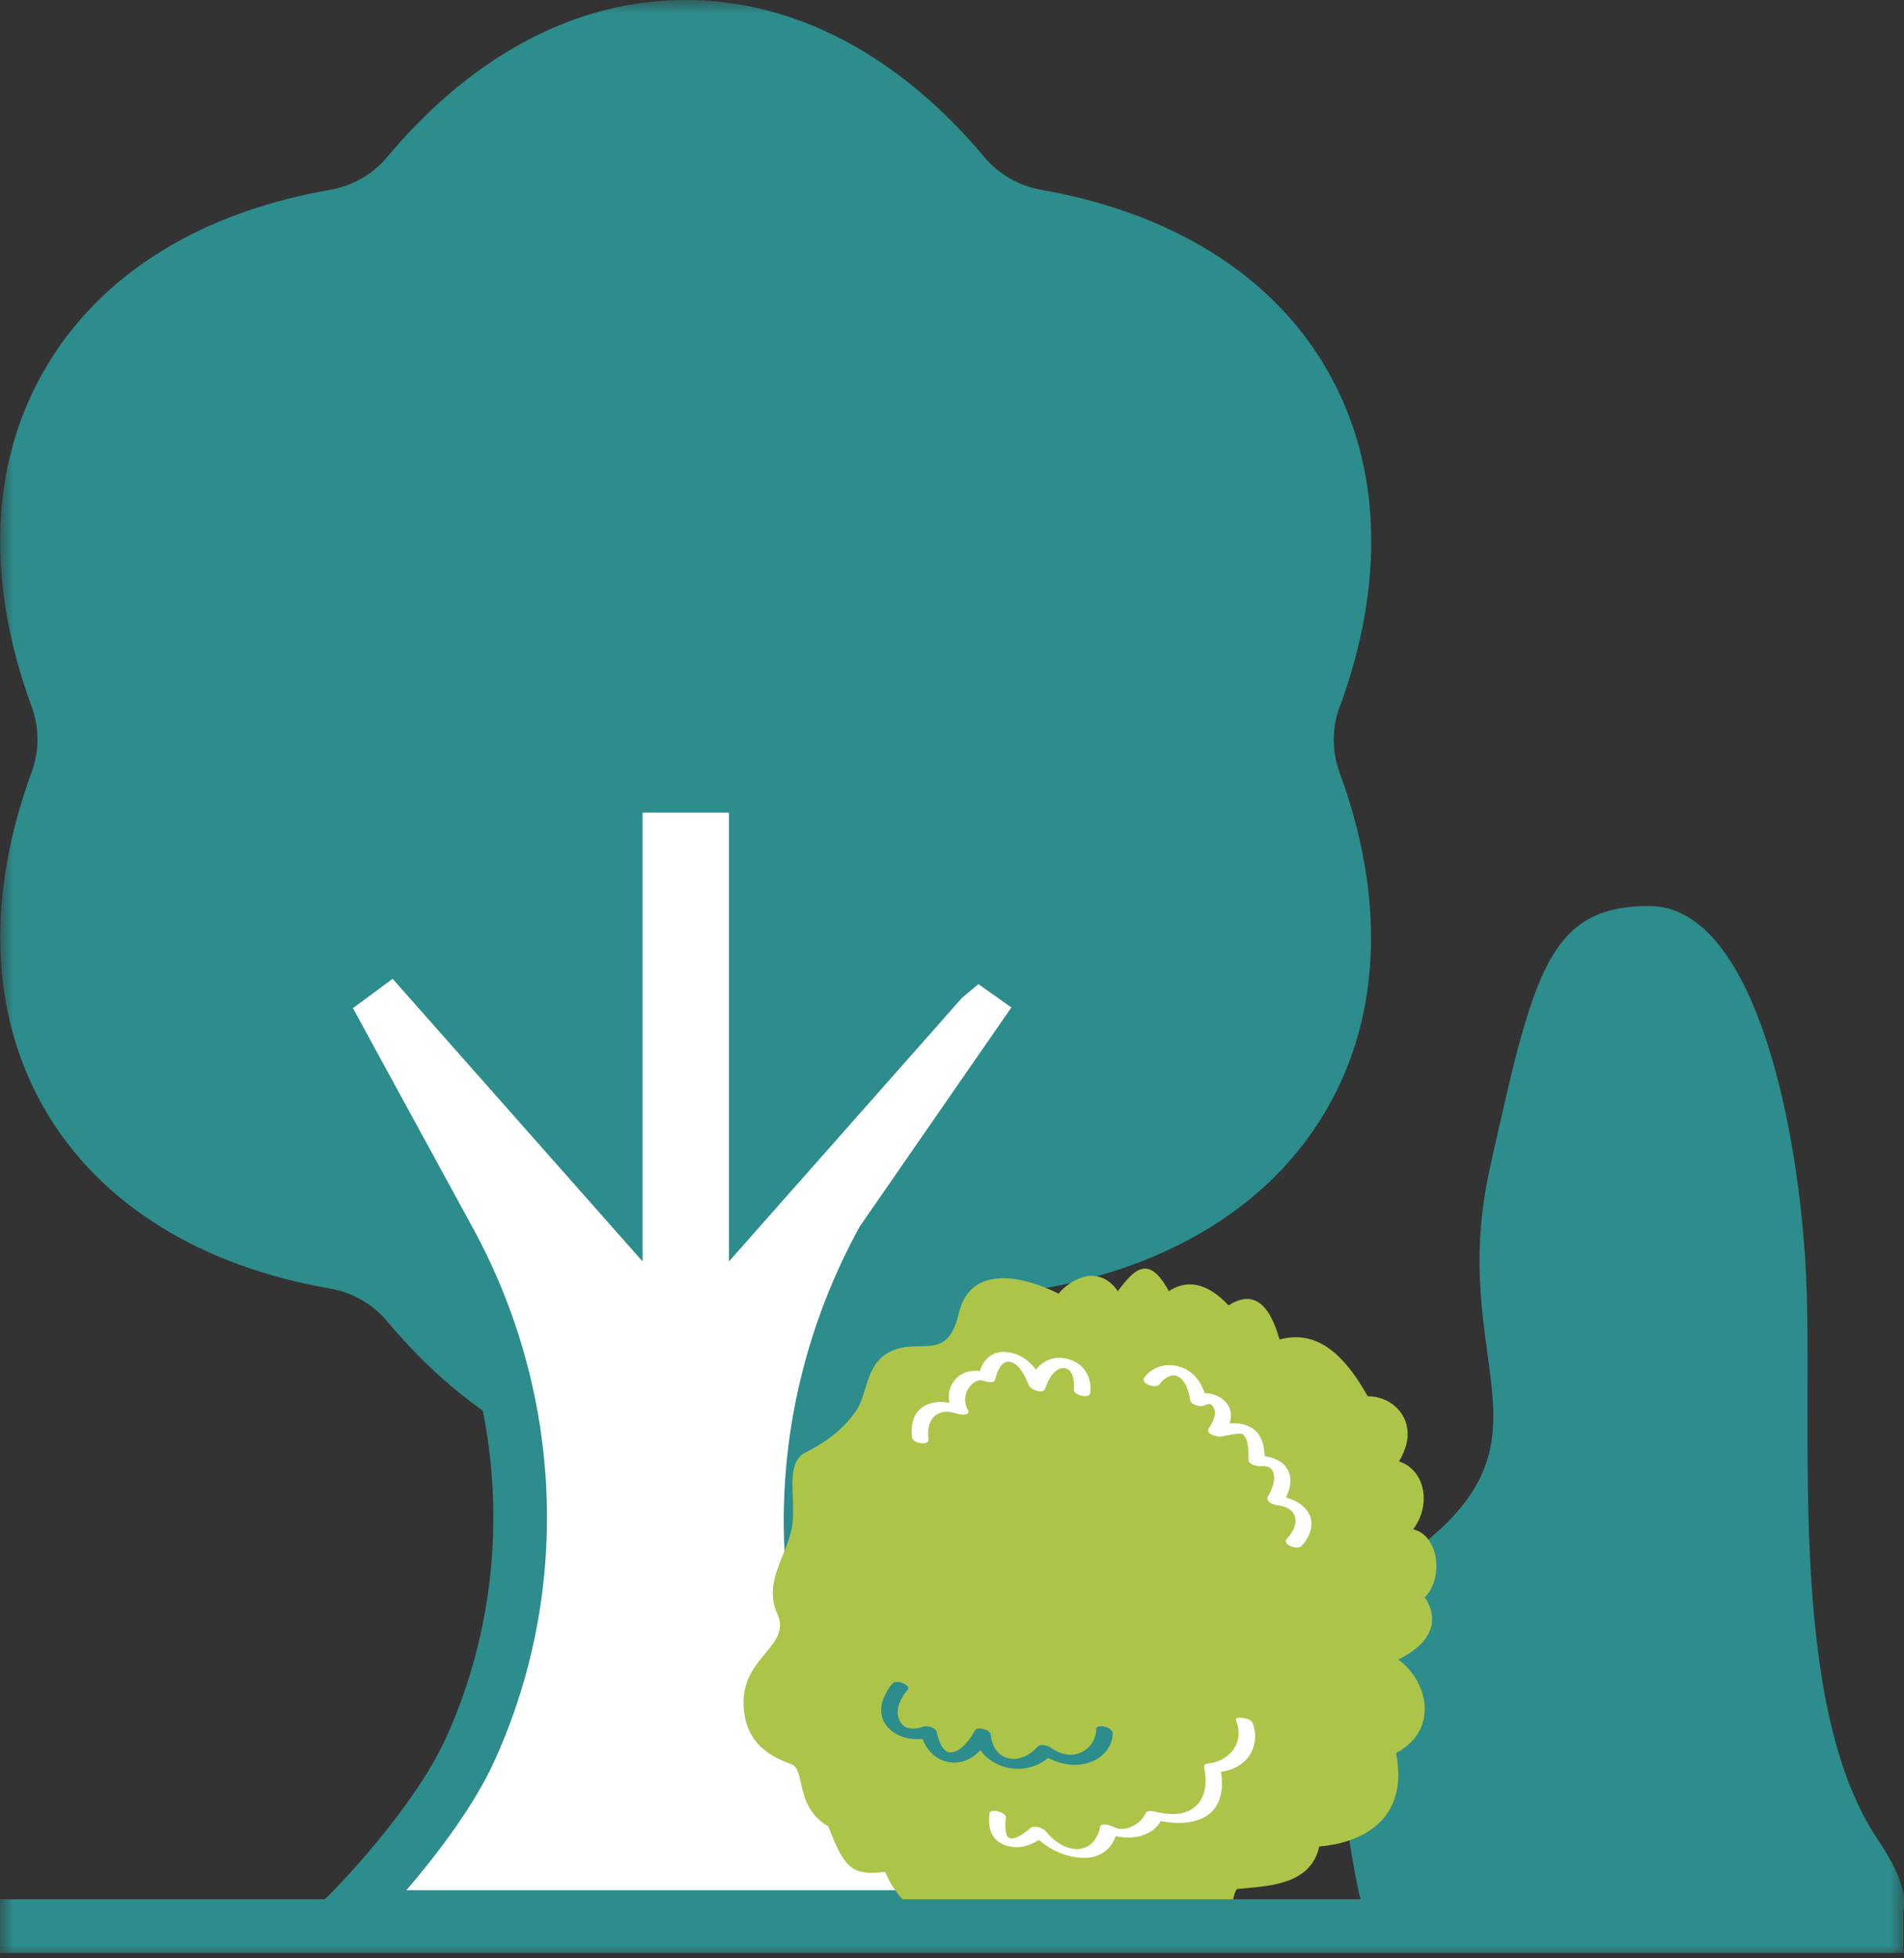
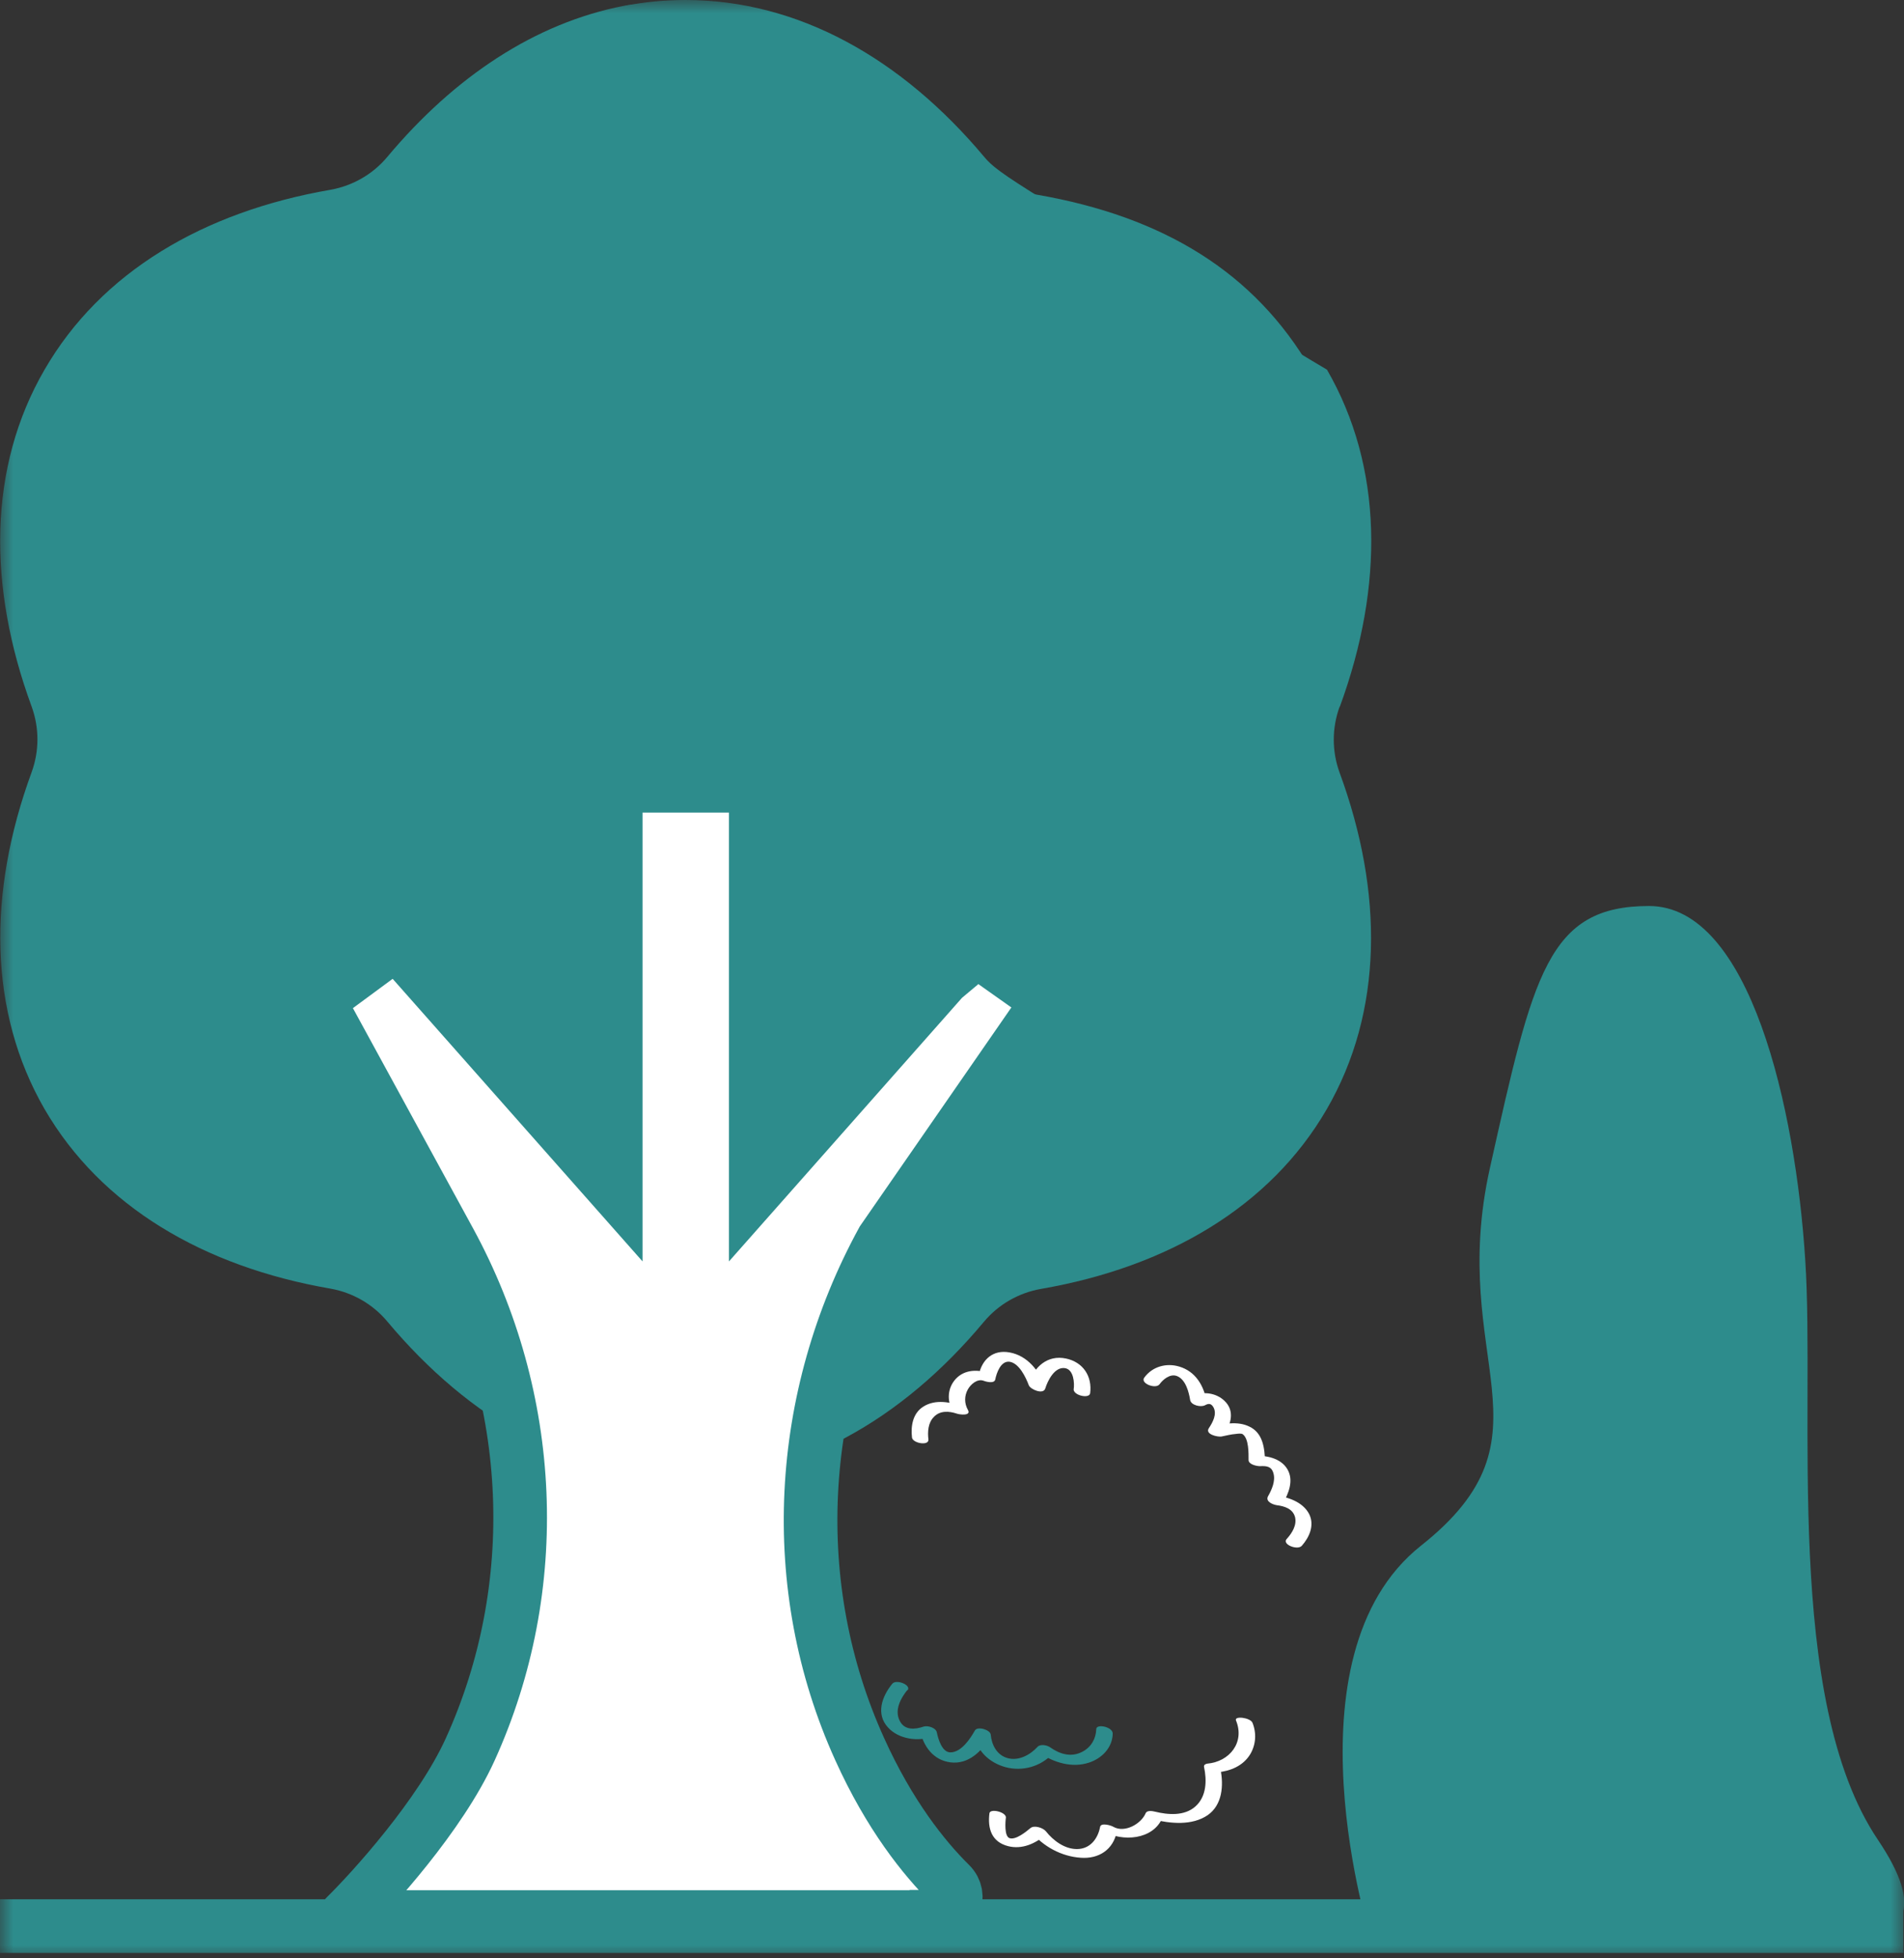
<svg xmlns="http://www.w3.org/2000/svg" width="71" height="73" viewBox="0 0 71 73" fill="none">
  <rect x="0" y="0" width="71" height="73" fill="#333333" stroke="none" />
  <g clip-path="url(#clip0_319_440)">
    <mask id="mask0_319_440" style="mask-type:luminance" maskUnits="userSpaceOnUse" x="0" y="0" width="71" height="73">
      <path d="M71 0H0V73H71V0Z" fill="white" />
    </mask>
    <g mask="url(#mask0_319_440)">
      <path d="M61.493 33.773C65.26 33.773 66.957 41.306 67.318 46.977C67.691 52.635 66.499 63.34 70.025 68.579C73.551 73.817 66.933 72.339 60.627 72.339H51.132C51.132 72.339 47.775 61.754 52.985 57.621C58.208 53.489 53.948 50.749 55.561 43.529C57.173 36.308 57.715 33.773 61.493 33.773Z" fill="#2D8C8C" />
      <path d="M48.894 13.781C46.788 10.152 43.382 8.074 38.665 7.257C37.834 7.113 37.076 6.68 36.535 6.031C33.478 2.367 29.772 0.216 25.572 0.216C24.79 0.216 24.02 0.072 23.273 0.216C19.964 0.853 16.944 2.859 14.441 5.851C13.899 6.5 13.141 6.932 12.311 7.077C7.593 7.893 3.767 10.14 1.661 13.781C-0.445 17.409 -0.469 21.854 1.179 26.336C1.468 27.129 1.468 27.994 1.179 28.787C-0.469 33.28 -0.433 37.713 1.661 41.342C3.767 44.97 7.593 47.217 12.311 48.034C13.141 48.178 13.899 48.611 14.441 49.259C17.509 52.924 21.372 55.122 25.572 55.122C29.772 55.122 33.045 52.756 36.114 49.079C36.655 48.43 37.413 47.998 38.244 47.854C42.961 47.037 46.8 44.97 48.894 41.33C51 37.701 51.024 33.256 49.375 28.775C49.086 27.982 49.086 27.117 49.375 26.324C51.024 21.83 50.988 17.397 48.894 13.769" fill="#2D8C8C" />
-       <path d="M49.965 26.336C51.613 21.842 51.577 17.409 49.483 13.781C47.389 10.152 43.551 7.906 38.833 7.077C38.003 6.932 37.245 6.5 36.703 5.851C33.635 2.187 29.772 0 25.56 0C24.79 0 24.044 0.072 23.298 0.216C26.619 0.853 29.663 2.859 32.167 5.863C32.708 6.512 33.466 6.944 34.297 7.089C39.014 7.906 42.841 10.152 44.947 13.793C47.041 17.421 47.077 21.866 45.428 26.348C45.139 27.141 45.139 28.006 45.428 28.799C47.077 33.292 47.041 37.725 44.947 41.354C42.841 44.982 39.014 47.229 34.297 48.046C33.466 48.19 32.708 48.623 32.167 49.271C29.663 52.275 26.619 54.281 23.298 54.918C24.044 55.062 24.79 55.135 25.56 55.135C29.76 55.135 33.623 52.948 36.691 49.271C37.233 48.623 37.991 48.19 38.821 48.046C43.539 47.229 47.365 44.982 49.471 41.354C51.577 37.725 51.601 33.28 49.953 28.799C49.664 28.006 49.664 27.141 49.953 26.348" fill="#2D8C8C" />
+       <path d="M49.965 26.336C51.613 21.842 51.577 17.409 49.483 13.781C38.003 6.932 37.245 6.5 36.703 5.851C33.635 2.187 29.772 0 25.56 0C24.79 0 24.044 0.072 23.298 0.216C26.619 0.853 29.663 2.859 32.167 5.863C32.708 6.512 33.466 6.944 34.297 7.089C39.014 7.906 42.841 10.152 44.947 13.793C47.041 17.421 47.077 21.866 45.428 26.348C45.139 27.141 45.139 28.006 45.428 28.799C47.077 33.292 47.041 37.725 44.947 41.354C42.841 44.982 39.014 47.229 34.297 48.046C33.466 48.19 32.708 48.623 32.167 49.271C29.663 52.275 26.619 54.281 23.298 54.918C24.044 55.062 24.79 55.135 25.56 55.135C29.76 55.135 33.623 52.948 36.691 49.271C37.233 48.623 37.991 48.19 38.821 48.046C43.539 47.229 47.365 44.982 49.471 41.354C51.577 37.725 51.601 33.28 49.953 28.799C49.664 28.006 49.664 27.141 49.953 26.348" fill="#2D8C8C" />
      <path d="M34.922 71.45C35.56 71.45 35.885 70.669 35.428 70.225C34.453 69.263 33.165 67.654 32.058 65.203C29.302 59.123 29.712 52.095 32.913 46.244L38.737 37.834C38.906 37.521 38.821 37.125 38.532 36.908L36.884 35.743C36.583 35.527 36.162 35.563 35.921 35.851L35.175 36.476L28.183 44.382V30.012C28.183 29.616 27.858 29.291 27.461 29.291H23.683C23.285 29.291 22.961 29.616 22.961 30.012V44.382L15.223 35.635C14.982 35.359 14.561 35.311 14.26 35.527L12.371 36.92C12.082 37.137 11.998 37.521 12.166 37.846L16.763 46.268C19.952 52.119 20.289 59.147 17.533 65.215C16.414 67.678 13.875 70.465 12.9 71.426C12.443 71.883 14.019 71.462 14.669 71.462H34.922V71.45Z" fill="white" />
      <path d="M34.922 71.45C35.56 71.45 35.885 70.669 35.428 70.225C34.453 69.263 33.165 67.654 32.058 65.203C29.302 59.123 29.712 52.095 32.913 46.244L38.737 37.834C38.906 37.521 38.821 37.125 38.532 36.908L36.884 35.743C36.583 35.527 36.162 35.563 35.921 35.851L35.175 36.476L28.183 44.382V30.012C28.183 29.616 27.858 29.291 27.461 29.291H23.683C23.285 29.291 22.961 29.616 22.961 30.012V44.382L15.223 35.635C14.982 35.359 14.561 35.311 14.26 35.527L12.371 36.92C12.082 37.137 11.998 37.521 12.166 37.846L16.763 46.268C19.952 52.119 20.289 59.147 17.533 65.215C16.414 67.678 13.875 70.465 12.9 71.426C12.443 71.883 14.019 71.462 14.669 71.462H34.922V71.45Z" stroke="#2D8C8C" stroke-width="2" stroke-miterlimit="10" />
-       <path d="M39.459 48.214C38.075 47.529 36.174 47.157 35.753 48.959C35.331 50.749 34.381 49.908 33.322 50.329C32.263 50.749 32.371 51.915 31.95 52.551C31.529 53.188 30.891 53.717 30.049 54.137C29.206 54.558 29.736 55.939 29.519 56.997C29.302 58.054 28.46 59.003 28.99 60.169C29.519 61.334 27.726 61.754 27.726 63.449C27.726 65.142 28.99 65.563 29.519 65.767C30.049 65.984 29.627 67.353 30.891 68.086C31.529 69.78 31.842 69.888 33.009 69.78C33.587 71.15 34.706 71.895 36.294 71.054C37.666 71.895 39.784 72.748 40.626 71.895C41.469 71.054 41.457 72.82 44.116 72.243C46.234 71.787 45.813 70.837 46.126 70.417C47.185 70.309 48.882 70.309 49.194 68.831C50.566 68.723 52.576 67.99 52.059 65.347C53.647 64.506 53.286 62.704 52.143 61.863C53.647 61.118 53.563 60.169 53.13 59.544C53.852 58.799 53.647 57.225 52.696 57.009C53.406 56.06 53.118 54.786 52.167 54.474C53.009 53.104 52.059 52.047 51 52.047C49.941 50.148 48.882 49.62 47.714 49.932C47.293 48.454 46.655 48.13 45.813 48.659C44.971 47.77 44.224 47.709 43.587 48.13C42.841 46.76 42.311 47.289 41.685 48.13C40.939 47.073 39.892 47.709 39.459 48.238" fill="#ACC549" />
      <path d="M33.839 62.992C33.587 63.304 33.334 63.761 33.563 64.169C33.743 64.506 34.128 64.47 34.441 64.362C34.586 64.314 34.898 64.398 34.934 64.578C34.983 64.818 35.127 65.323 35.44 65.323C35.849 65.323 36.186 64.806 36.354 64.506C36.451 64.338 36.932 64.482 36.944 64.662C36.98 65.046 37.173 65.431 37.582 65.539C37.991 65.647 38.412 65.419 38.689 65.118C38.797 64.998 39.062 65.058 39.17 65.142C39.531 65.395 39.953 65.515 40.362 65.299C40.687 65.13 40.867 64.818 40.879 64.458C40.879 64.241 41.505 64.374 41.493 64.626C41.481 65.154 41.084 65.551 40.602 65.707C39.977 65.911 39.303 65.707 38.773 65.347C38.93 65.347 39.086 65.359 39.255 65.371C38.809 65.851 38.136 66.044 37.498 65.875C36.884 65.707 36.391 65.251 36.33 64.602C36.523 64.65 36.727 64.71 36.92 64.758C36.607 65.287 36.114 65.779 35.44 65.695C34.802 65.611 34.441 65.106 34.309 64.518C34.477 64.59 34.634 64.662 34.802 64.734C34.236 64.926 33.526 64.842 33.117 64.398C32.648 63.893 32.889 63.232 33.274 62.764C33.418 62.583 34.008 62.812 33.839 63.016" fill="#2D8C8C" />
      <path d="M37.51 67.75C37.486 67.918 37.45 68.447 37.642 68.519C37.871 68.603 38.268 68.278 38.424 68.146C38.569 68.026 38.894 68.134 39.002 68.266C39.279 68.615 39.7 68.927 40.157 68.927C40.651 68.927 40.939 68.543 41.024 68.098C41.06 67.93 41.445 68.05 41.517 68.098C41.938 68.338 42.552 67.99 42.72 67.594C42.769 67.473 42.973 67.509 43.069 67.533C43.563 67.654 44.164 67.702 44.574 67.341C44.995 66.969 45.007 66.368 44.898 65.863C44.886 65.791 44.947 65.755 45.019 65.743C45.849 65.671 46.427 64.95 46.09 64.133C46.018 63.953 46.619 64.025 46.704 64.217C46.86 64.602 46.836 65.034 46.619 65.395C46.355 65.827 45.885 66.02 45.392 66.068C45.428 66.032 45.464 65.996 45.512 65.948C45.633 66.56 45.584 67.281 45.031 67.666C44.441 68.062 43.647 67.978 42.997 67.822C43.117 67.798 43.226 67.786 43.346 67.762C42.997 68.591 41.842 68.663 41.156 68.266C41.324 68.266 41.481 68.266 41.649 68.266C41.517 68.951 40.975 69.3 40.301 69.251C39.58 69.203 38.894 68.831 38.436 68.266C38.629 68.302 38.821 68.338 39.002 68.386C38.617 68.723 38.111 68.951 37.594 68.819C36.98 68.663 36.824 68.17 36.896 67.594C36.92 67.401 37.534 67.546 37.51 67.762" fill="white" />
      <path d="M47.991 57.357C48.184 57.141 48.364 56.852 48.292 56.552C48.208 56.24 47.895 56.144 47.606 56.108C47.462 56.084 47.185 55.975 47.281 55.783C47.425 55.531 47.57 55.206 47.486 54.918C47.413 54.654 47.221 54.642 46.98 54.654C46.872 54.654 46.559 54.594 46.559 54.426C46.559 54.173 46.571 53.633 46.342 53.464C46.294 53.428 46.186 53.44 46.09 53.452C45.909 53.465 45.729 53.513 45.548 53.549C45.404 53.573 44.922 53.465 45.079 53.236C45.223 53.02 45.392 52.708 45.247 52.455C45.163 52.311 45.067 52.311 44.934 52.383C44.778 52.467 44.417 52.383 44.381 52.191C44.333 51.891 44.212 51.41 43.876 51.29C43.623 51.206 43.37 51.422 43.238 51.602C43.093 51.794 42.504 51.566 42.672 51.35C42.973 50.941 43.49 50.797 43.972 50.941C44.586 51.122 44.898 51.662 44.995 52.251C44.814 52.191 44.622 52.119 44.441 52.059C44.826 51.843 45.344 51.915 45.657 52.215C46.054 52.587 45.909 53.092 45.632 53.489C45.476 53.38 45.319 53.284 45.163 53.176C45.62 53.08 46.138 52.96 46.583 53.176C47.101 53.416 47.161 53.993 47.173 54.498C47.028 54.426 46.896 54.342 46.752 54.269C47.197 54.245 47.75 54.342 48.003 54.762C48.256 55.182 48.051 55.675 47.835 56.048C47.726 55.939 47.618 55.831 47.51 55.735C48.003 55.795 48.581 55.975 48.821 56.444C49.026 56.864 48.821 57.309 48.545 57.621C48.388 57.802 47.798 57.573 47.979 57.369" fill="white" />
      <path d="M40.037 51.794C40.073 51.554 40.037 51.062 39.724 51.002C39.327 50.929 39.062 51.482 38.978 51.758C38.906 51.999 38.424 51.794 38.364 51.638C38.256 51.35 38.003 50.809 37.642 50.761C37.317 50.725 37.161 51.182 37.113 51.422C37.077 51.59 36.764 51.506 36.679 51.47C36.439 51.386 36.198 51.602 36.09 51.794C35.957 52.035 35.957 52.311 36.09 52.551C36.234 52.792 35.777 52.732 35.681 52.696C35.392 52.599 35.055 52.575 34.826 52.816C34.609 53.032 34.585 53.368 34.621 53.657C34.646 53.909 34.032 53.801 34.008 53.585C33.96 53.164 34.032 52.696 34.417 52.443C34.874 52.143 35.464 52.263 35.933 52.443C35.801 52.491 35.657 52.539 35.524 52.587C35.307 52.215 35.331 51.746 35.632 51.41C35.969 51.038 36.487 51.038 36.932 51.206C36.788 51.218 36.643 51.242 36.499 51.254C36.619 50.665 37.04 50.305 37.642 50.413C38.316 50.533 38.749 51.098 38.978 51.698C38.773 51.662 38.569 51.614 38.364 51.578C38.557 50.953 39.062 50.497 39.748 50.641C40.386 50.773 40.735 51.302 40.651 51.939C40.614 52.155 40.001 52.011 40.037 51.77" fill="white" />
      <path d="M0 71.799H70.976" stroke="#2D8C8C" stroke-width="2" />
    </g>
  </g>
  <defs>
    <clipPath id="clip0_319_440">
      <rect width="71" height="73" fill="white" />
    </clipPath>
  </defs>
</svg>